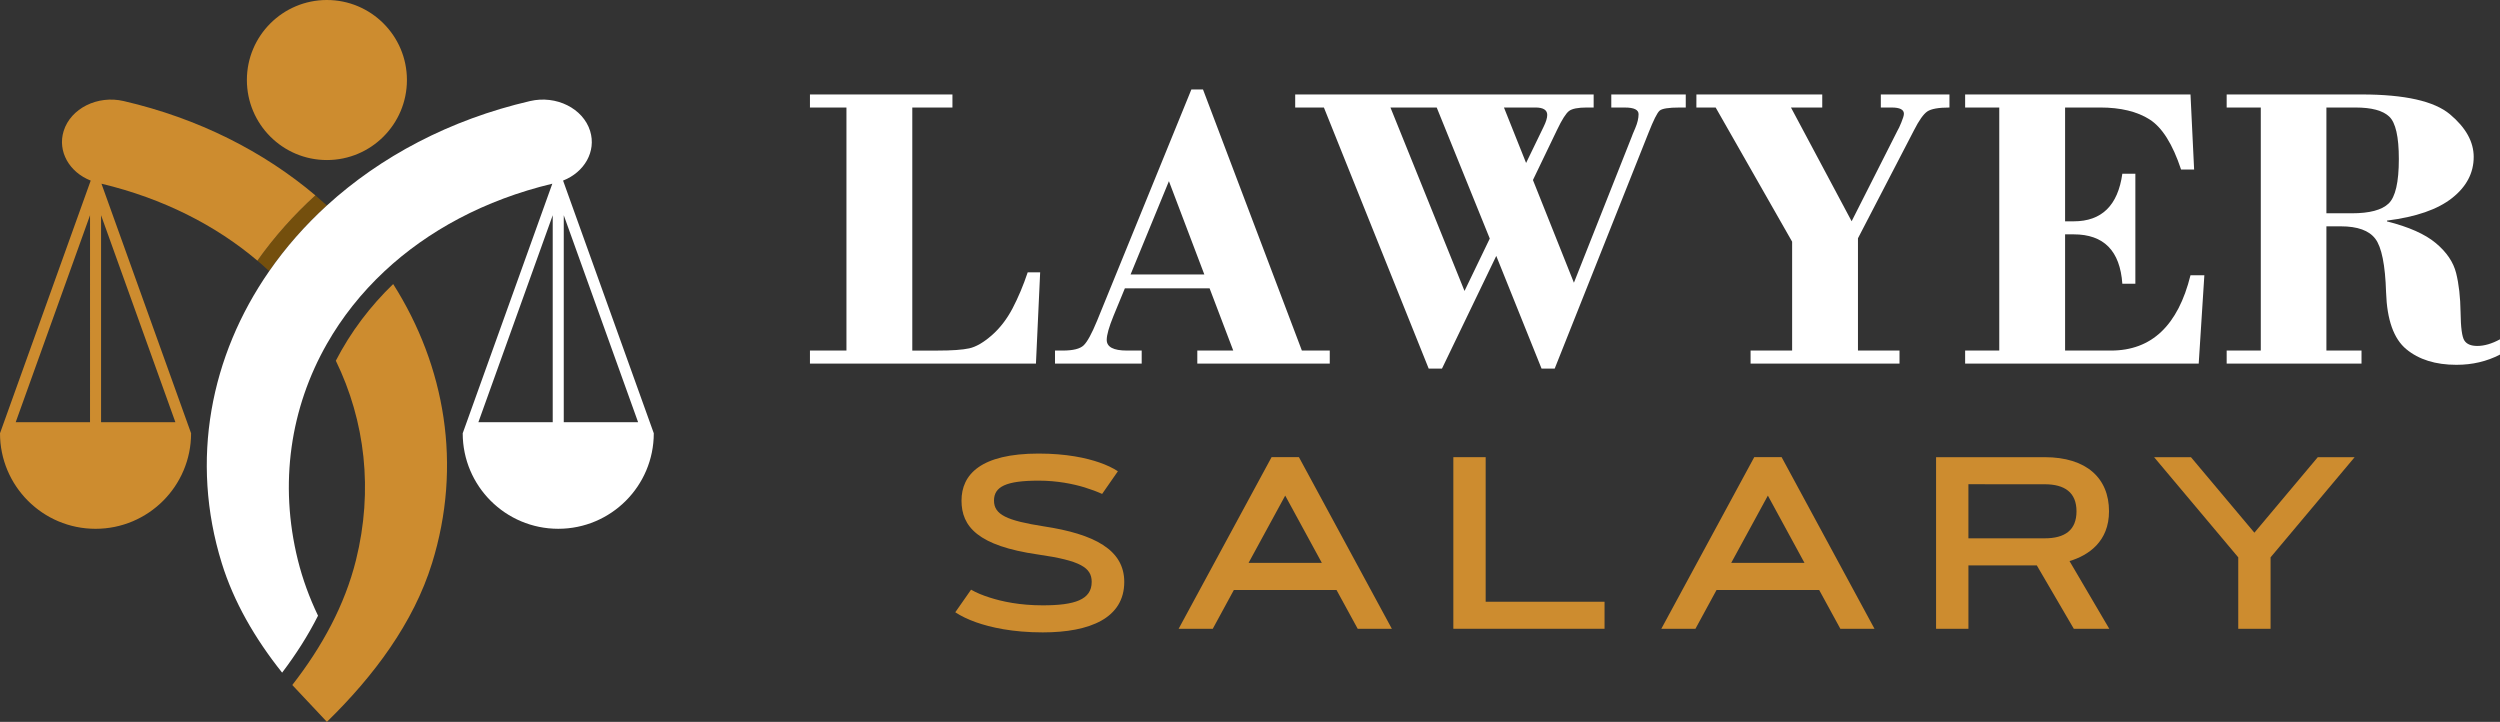
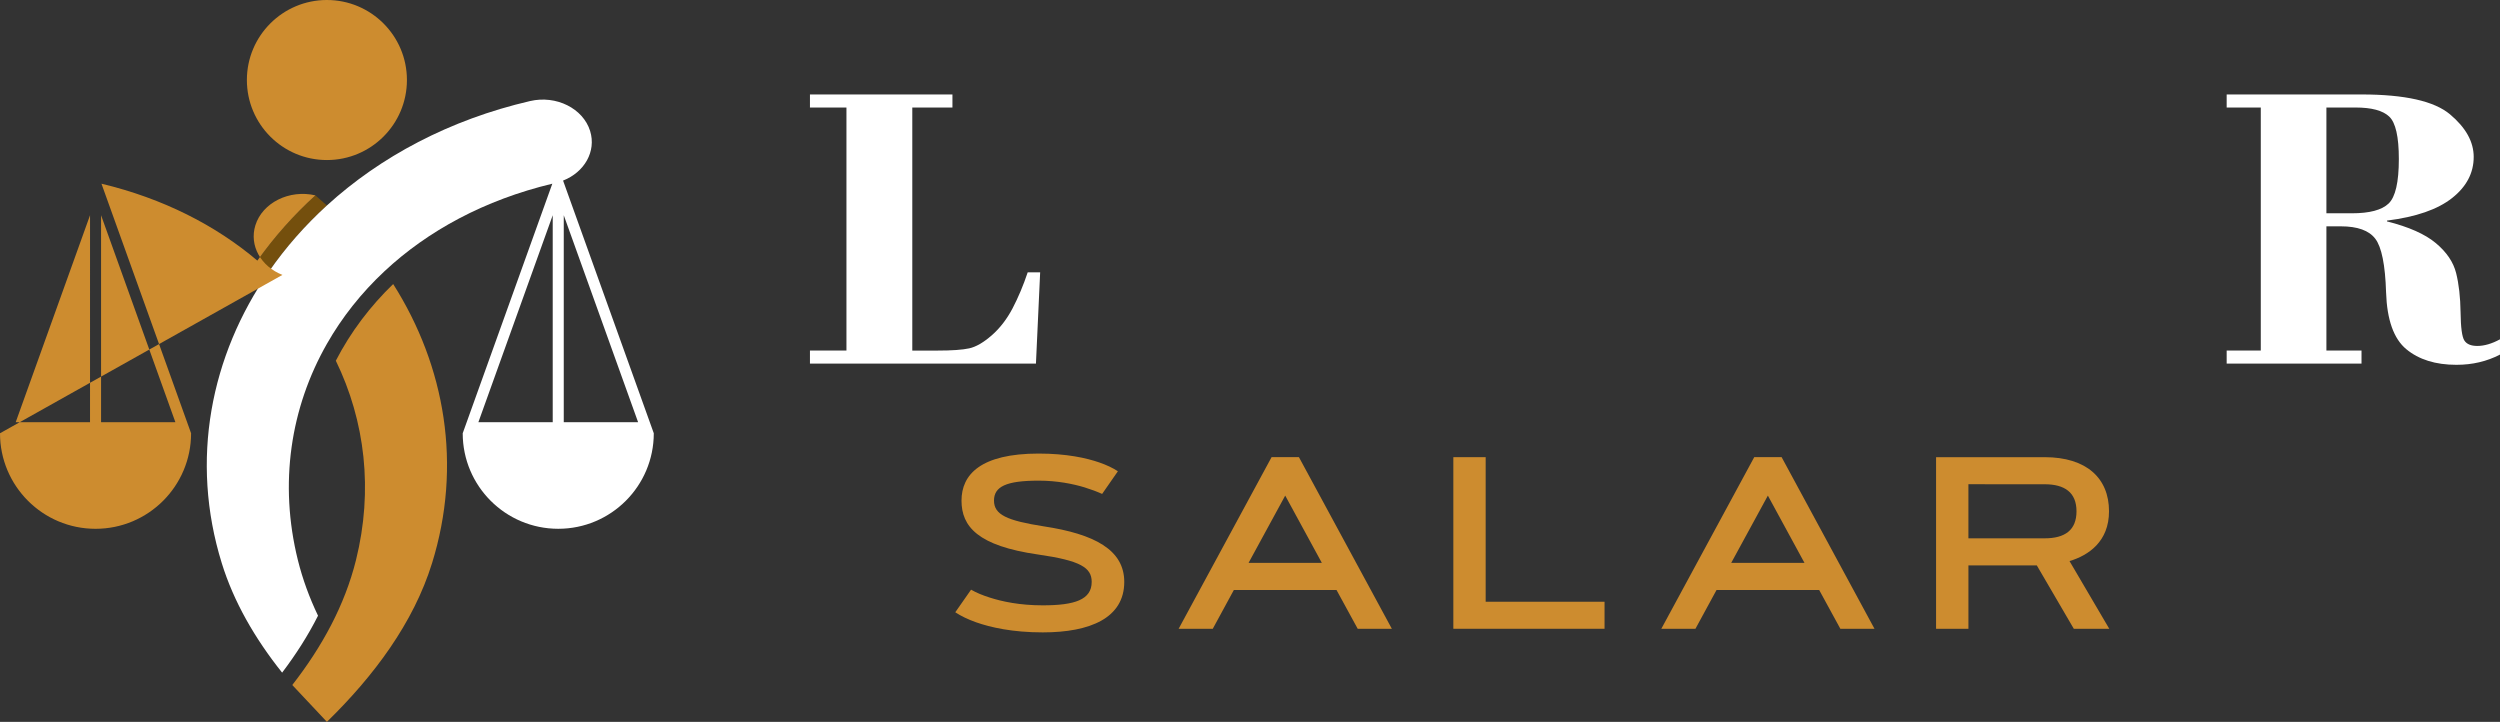
<svg xmlns="http://www.w3.org/2000/svg" version="1.1" id="Calque_1" x="0px" y="0px" width="187.061px" height="54.012px" viewBox="0.86 -68.628 187.061 54.012" enable-background="new 0.86 -68.628 187.061 54.012" xml:space="preserve">
  <rect x="0.86" y="-68.628" width="187.061" height="54.012" fill="#333333" stroke="none" />
  <g>
    <g>
      <path fill="#744F0D" d="M21.002-48.34c1.225-1.764,2.672-3.412,4.316-4.913c-0.28-0.256-0.568-0.509-0.861-0.757    c-1.627,1.479-3.083,3.114-4.339,4.885C20.421-48.869,20.716-48.606,21.002-48.34" />
      <path fill="#FFFFFF" d="M43.043-37.038v-15.485l5.562,15.485H43.043z M42.217-37.038h-5.562l5.562-15.485V-37.038z M29.637-48.34    c3.237-3.022,7.483-5.329,12.55-6.543l-6.705,18.673c0,3.947,3.201,7.148,7.149,7.148s7.148-3.201,7.148-7.148l-6.788-18.906    c1.605-0.629,2.496-2.188,2.025-3.709c-0.523-1.691-2.535-2.696-4.491-2.242C34.5-59.67,29.322-56.901,25.32-53.253    c-1.646,1.501-3.092,3.149-4.316,4.913c-4.4,6.335-5.938,14.146-3.551,21.847c0.896,2.896,2.476,5.635,4.517,8.195    c1.029-1.357,1.938-2.775,2.686-4.261c-0.648-1.354-1.155-2.741-1.509-4.166c-1.418-5.718-0.558-11.386,2.176-16.18    C26.449-44.883,27.897-46.715,29.637-48.34z" />
      <path fill="#CD8C2F" d="M31.308-62.641c0-3.307-2.682-5.987-5.988-5.987c-3.306,0-5.987,2.681-5.987,5.987    s2.681,5.988,5.987,5.988C28.627-56.653,31.308-59.334,31.308-62.641" />
-       <path fill="#CD8C2F" d="M8.422-37.038v-15.485l5.561,15.485H8.422z M7.596-37.038H2.035l5.562-15.485L7.596-37.038L7.596-37.038z     M0.86-36.209c0,3.947,3.201,7.148,7.149,7.148s7.149-3.201,7.149-7.148L8.452-54.883c4.618,1.106,8.555,3.12,11.667,5.758    c1.256-1.771,2.712-3.404,4.339-4.885c-3.873-3.274-8.742-5.759-14.345-7.057c-1.955-0.454-3.966,0.551-4.49,2.242    c-0.472,1.521,0.419,3.08,2.024,3.709L0.86-36.209z M25.32-14.616c3.519-3.43,6.486-7.414,7.869-11.877    c2.266-7.313,0.993-14.727-2.91-20.881c-0.857,0.827-1.648,1.718-2.364,2.669c-0.741,0.985-1.382,2.011-1.927,3.067    c2.197,4.513,2.805,9.69,1.509,14.914c-0.841,3.386-2.54,6.49-4.767,9.351L25.32-14.616z" />
+       <path fill="#CD8C2F" d="M8.422-37.038v-15.485l5.561,15.485H8.422z M7.596-37.038H2.035l5.562-15.485L7.596-37.038L7.596-37.038z     M0.86-36.209c0,3.947,3.201,7.148,7.149,7.148s7.149-3.201,7.149-7.148L8.452-54.883c4.618,1.106,8.555,3.12,11.667,5.758    c1.256-1.771,2.712-3.404,4.339-4.885c-1.955-0.454-3.966,0.551-4.49,2.242    c-0.472,1.521,0.419,3.08,2.024,3.709L0.86-36.209z M25.32-14.616c3.519-3.43,6.486-7.414,7.869-11.877    c2.266-7.313,0.993-14.727-2.91-20.881c-0.857,0.827-1.648,1.718-2.364,2.669c-0.741,0.985-1.382,2.011-1.927,3.067    c2.197,4.513,2.805,9.69,1.509,14.914c-0.841,3.386-2.54,6.49-4.767,9.351L25.32-14.616z" />
    </g>
    <g>
      <g>
        <path fill="#CD8C2F" d="M83.326-31.67c-0.396-0.18-0.836-0.342-1.326-0.494c-0.831-0.25-2.018-0.5-3.418-0.5     c-2.438,0-3.347,0.445-3.347,1.494c0,1.059,0.979,1.496,3.722,1.926c3.794,0.574,6.025,1.756,6.025,4.156     c0,2.695-2.542,3.778-6.101,3.778c-2.272,0-3.91-0.377-4.976-0.752c-0.633-0.224-1.147-0.476-1.567-0.753l1.181-1.691     c0.392,0.225,0.856,0.42,1.397,0.59c0.919,0.295,2.237,0.582,3.965,0.582c2.392,0,3.664-0.42,3.664-1.754     c0-1.066-0.831-1.596-4.029-2.052c-4.484-0.646-5.712-2.086-5.712-4.03c0-1.951,1.432-3.52,5.777-3.52     c2.082,0,3.567,0.331,4.527,0.663c0.567,0.196,1.032,0.42,1.397,0.661L83.326-31.67z" />
        <path fill="#CD8C2F" d="M100.865-24.48h-7.684l-1.576,2.901h-2.554l6.954-12.842h2.047l6.953,12.842h-2.555L100.865-24.48z      M94.284-26.513h5.481l-2.74-5.032L94.284-26.513z" />
        <path fill="#CD8C2F" d="M112.023-23.603h8.896v2.022h-11.313v-12.84h2.418V-23.603z" />
        <path fill="#CD8C2F" d="M136.98-24.48h-7.682l-1.578,2.901h-2.553l6.953-12.842h2.049l6.949,12.842h-2.554L136.98-24.48z      M130.398-26.513h5.48l-2.738-5.032L130.398-26.513z" />
        <path fill="#CD8C2F" d="M145.725-21.579V-34.42h8.125c3.125,0,4.816,1.566,4.816,4.049c0,2.256-1.521,3.295-2.955,3.726     l2.975,5.067h-2.653l-2.771-4.746h-5.115v4.746H145.725z M148.145-32.396v4.048h5.705c1.502,0,2.383-0.602,2.383-2.023     c0-1.406-0.881-2.023-2.383-2.023L148.145-32.396L148.145-32.396z" />
-         <path fill="#CD8C2F" d="M169.543-28.77l4.744-5.65h2.758l-6.291,7.496v5.346h-2.418v-5.346l-6.297-7.496h2.758L169.543-28.77z" />
      </g>
      <g>
        <path fill="#FFFFFF" d="M78.374-41.421h-16.91v-0.977h2.731v-18.185h-2.731v-0.977h10.662v0.977h-3.004v18.186h1.907     c1.061,0,1.846-0.056,2.351-0.166c0.504-0.109,1.064-0.434,1.682-0.97c0.615-0.538,1.138-1.214,1.563-2.025     c0.425-0.813,0.804-1.712,1.133-2.695h0.931L78.374-41.421z" />
-         <path fill="#FFFFFF" d="M91.367-47.053h-6.34l-0.852,2.067c-0.334,0.82-0.505,1.418-0.505,1.789c0,0.532,0.501,0.799,1.504,0.799     h1.112v0.977H79.8v-0.977h0.585c0.771,0,1.292-0.131,1.562-0.393c0.271-0.261,0.602-0.866,0.994-1.819l7.064-17.326h0.868     l7.399,19.538h2.086v0.977h-9.91v-0.977h2.689L91.367-47.053z M85.454-48.089h5.52l-2.65-6.983L85.454-48.089z" />
-         <path fill="#FFFFFF" d="M115.561-55.158l3.066,7.685l4.342-10.963c0-0.021,0.084-0.223,0.25-0.608     c0.164-0.385,0.246-0.732,0.246-1.042c0-0.33-0.34-0.496-1.021-0.496h-1.02v-0.978h5.572v0.977h-0.468     c-0.811,0-1.305,0.078-1.485,0.232c-0.183,0.155-0.461,0.714-0.84,1.675l-7.015,17.63h-0.981l-3.39-8.434l-4.063,8.434h-0.992     l-7.842-19.538h-2.148v-0.977h22.332v0.977h-0.512c-0.65,0-1.092,0.085-1.324,0.256c-0.229,0.169-0.531,0.64-0.899,1.411     L115.561-55.158z M104.9-60.583l5.541,13.726l1.89-3.921l-3.97-9.805H104.9z M113.393-60.583l1.656,4.148l1.311-2.707     c0.183-0.37,0.271-0.665,0.271-0.886c0-0.37-0.295-0.556-0.885-0.556L113.393-60.583L113.393-60.583z" />
-         <path fill="#FFFFFF" d="M127.793-61.56h9.416v0.977h-2.34l4.539,8.51l3.446-6.811c0.049-0.069,0.142-0.263,0.271-0.579     c0.131-0.315,0.194-0.532,0.194-0.654c0-0.311-0.305-0.466-0.916-0.466h-0.811v-0.977h5.135v0.977     c-0.813,0-1.369,0.1-1.656,0.294c-0.288,0.196-0.622,0.667-1,1.413l-4.19,8.078v8.4h3.109v0.977h-11.144v-0.977h3.109v-8.146     l-5.722-10.04h-1.442L127.793-61.56L127.793-61.56z" />
-         <path fill="#FFFFFF" d="M155.379-60.583v8.515h0.645c2.095,0,3.306-1.187,3.638-3.56h0.975v8.229h-0.975     c-0.173-2.463-1.386-3.694-3.638-3.694h-0.645v8.695h3.438c3.033,0,5.015-1.877,5.945-5.632h1.037l-0.422,6.608H147.9v-0.977     h2.554v-18.184H147.9v-0.977h16.863l0.271,5.617h-0.976c-0.631-1.902-1.416-3.151-2.354-3.747     c-0.937-0.596-2.172-0.894-3.705-0.894L155.379-60.583L155.379-60.583z" />
        <path fill="#FFFFFF" d="M174.932-51.693v9.296h2.627v0.977h-10.09v-0.977h2.553v-18.186h-2.553v-0.977h10.09     c3.234,0,5.441,0.496,6.623,1.489c1.18,0.991,1.771,2.053,1.771,3.185c0,1.201-0.541,2.229-1.621,3.08     c-1.082,0.853-2.703,1.413-4.867,1.684v0.06c1.633,0.411,2.852,0.952,3.658,1.628c0.807,0.675,1.311,1.422,1.516,2.242     c0.205,0.819,0.316,1.798,0.332,2.934c0.014,1.137,0.107,1.84,0.285,2.11c0.174,0.271,0.498,0.405,0.967,0.405     c0.521,0,1.088-0.165,1.697-0.496v1.143c-0.98,0.51-2.066,0.765-3.258,0.765c-1.563,0-2.813-0.39-3.754-1.171     c-0.941-0.78-1.443-2.197-1.511-4.249c-0.063-2.053-0.332-3.39-0.805-4.01c-0.469-0.621-1.33-0.932-2.582-0.932H174.932z      M174.932-60.583v7.914h1.906c1.322,0,2.238-0.243,2.748-0.73c0.51-0.486,0.766-1.596,0.766-3.332     c0-1.666-0.24-2.723-0.721-3.175c-0.479-0.452-1.316-0.677-2.508-0.677H174.932z" />
      </g>
    </g>
  </g>
</svg>